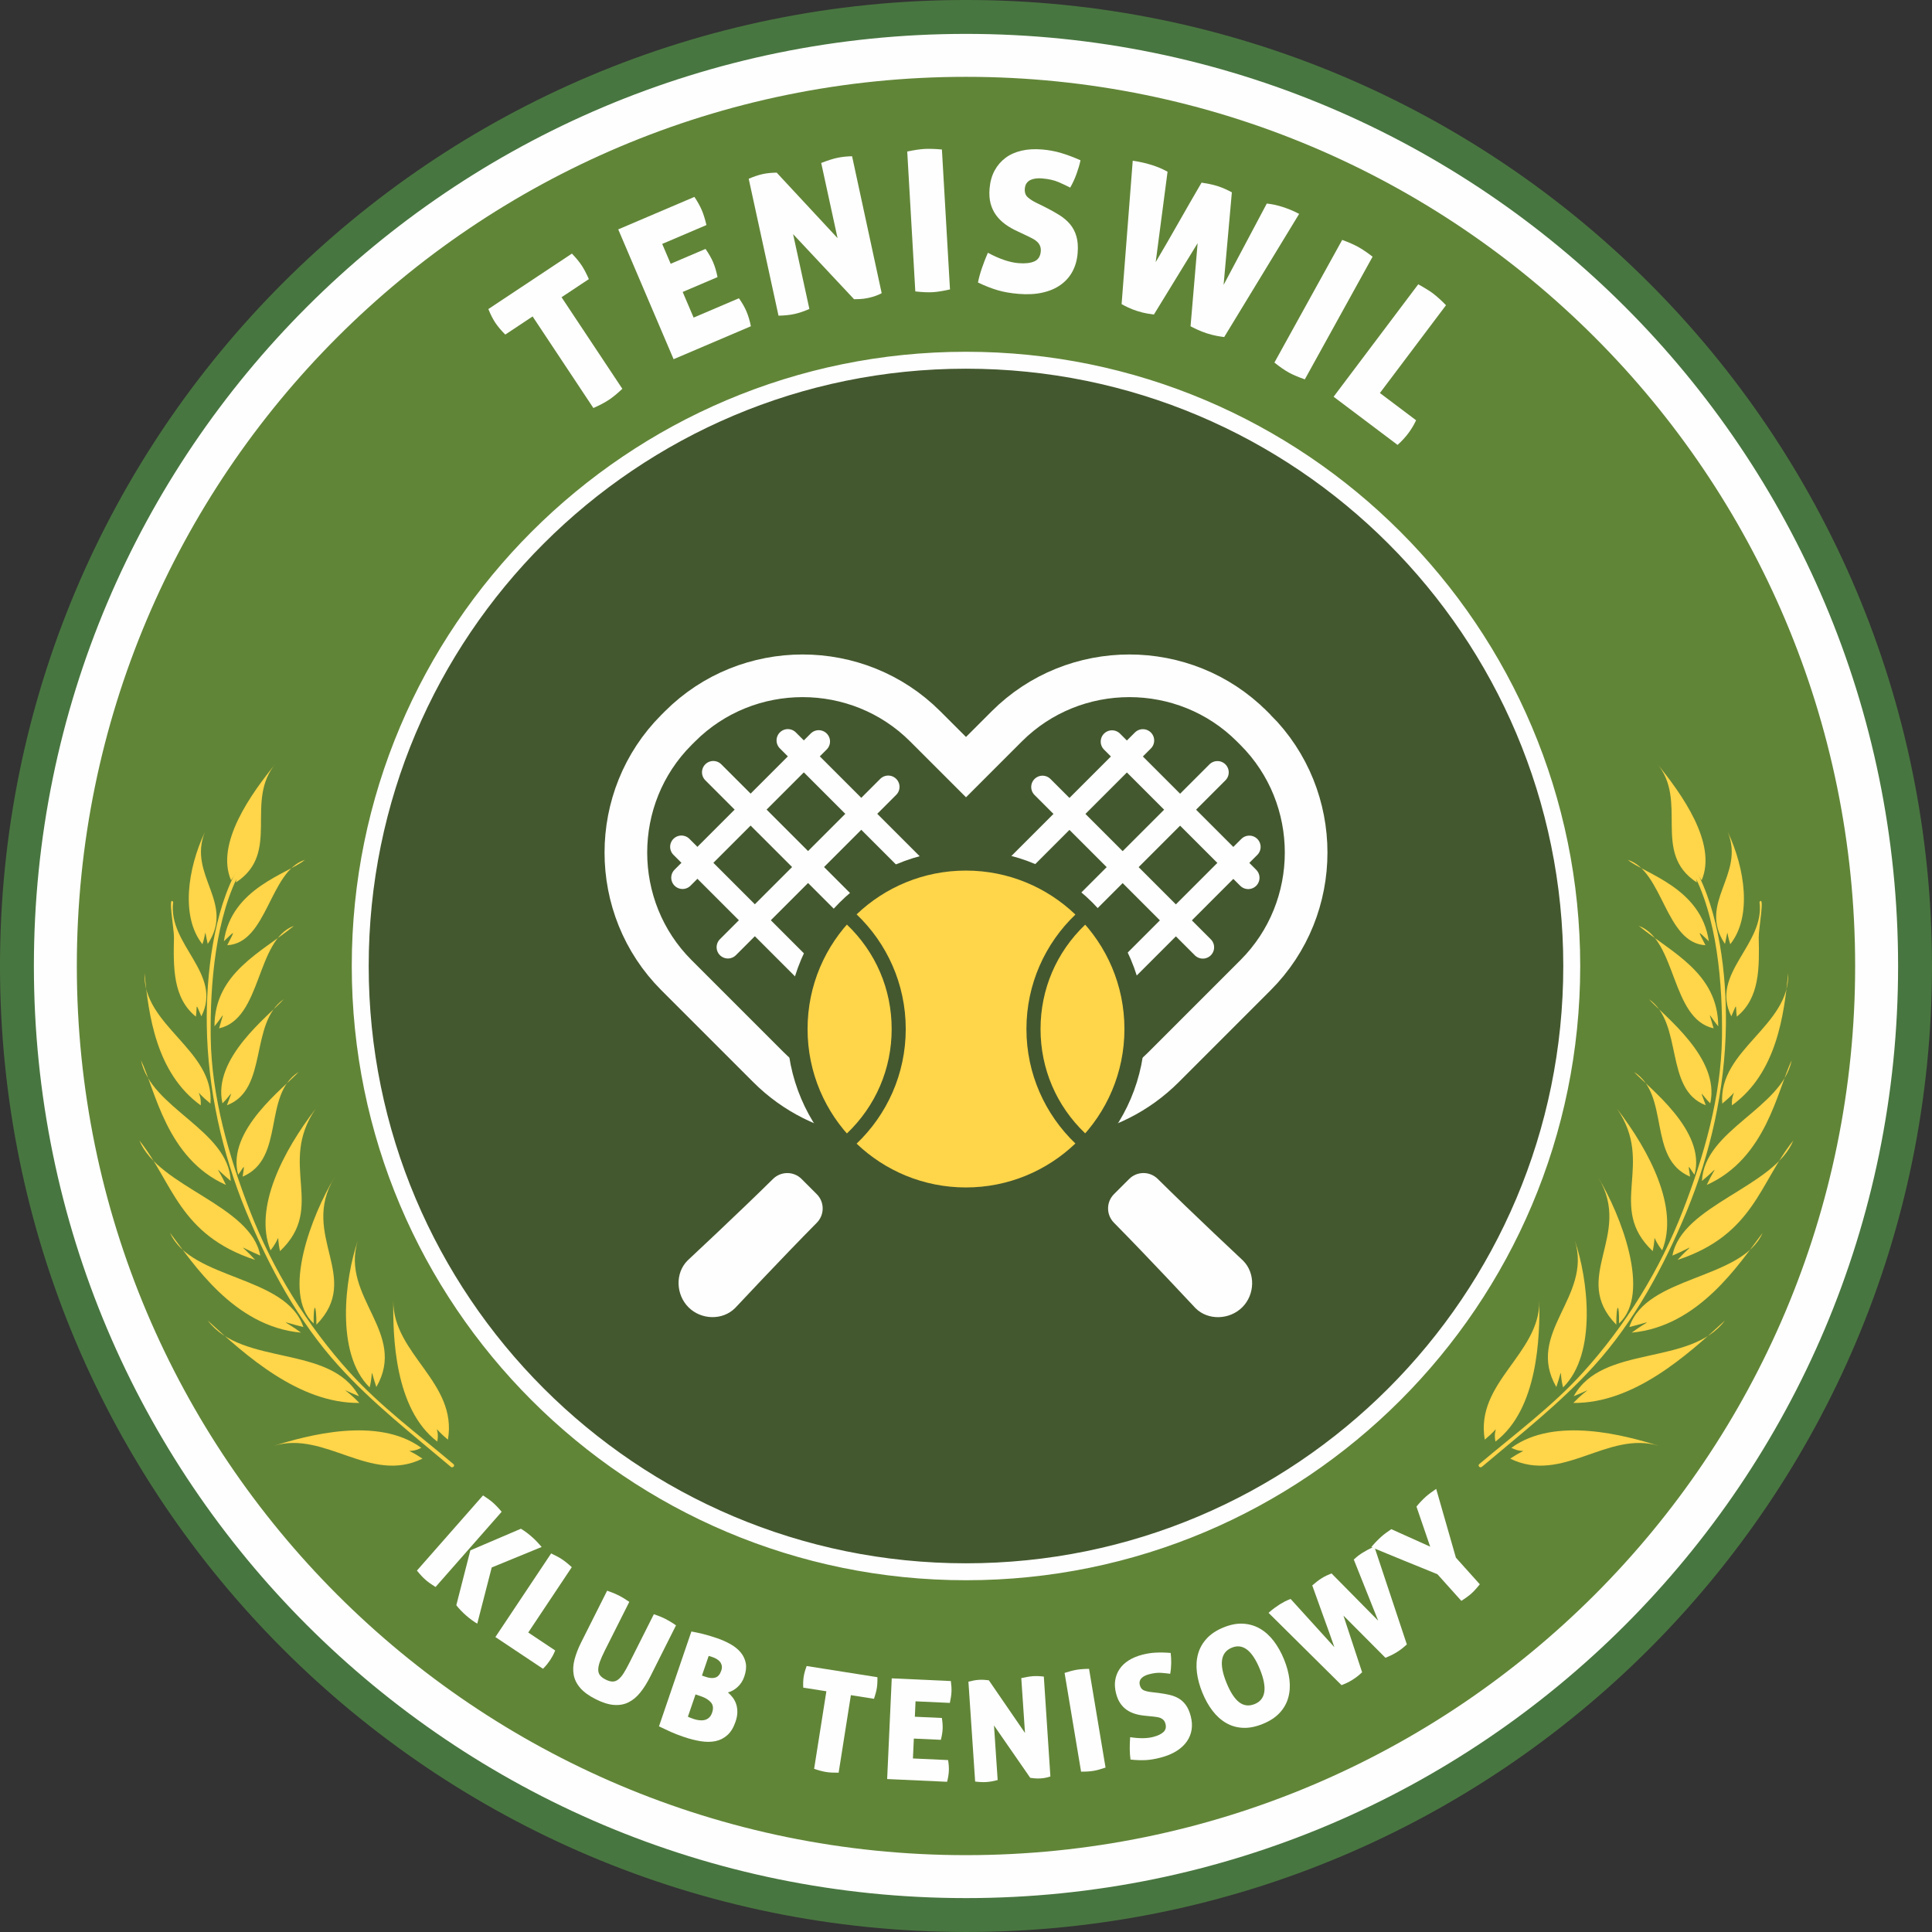
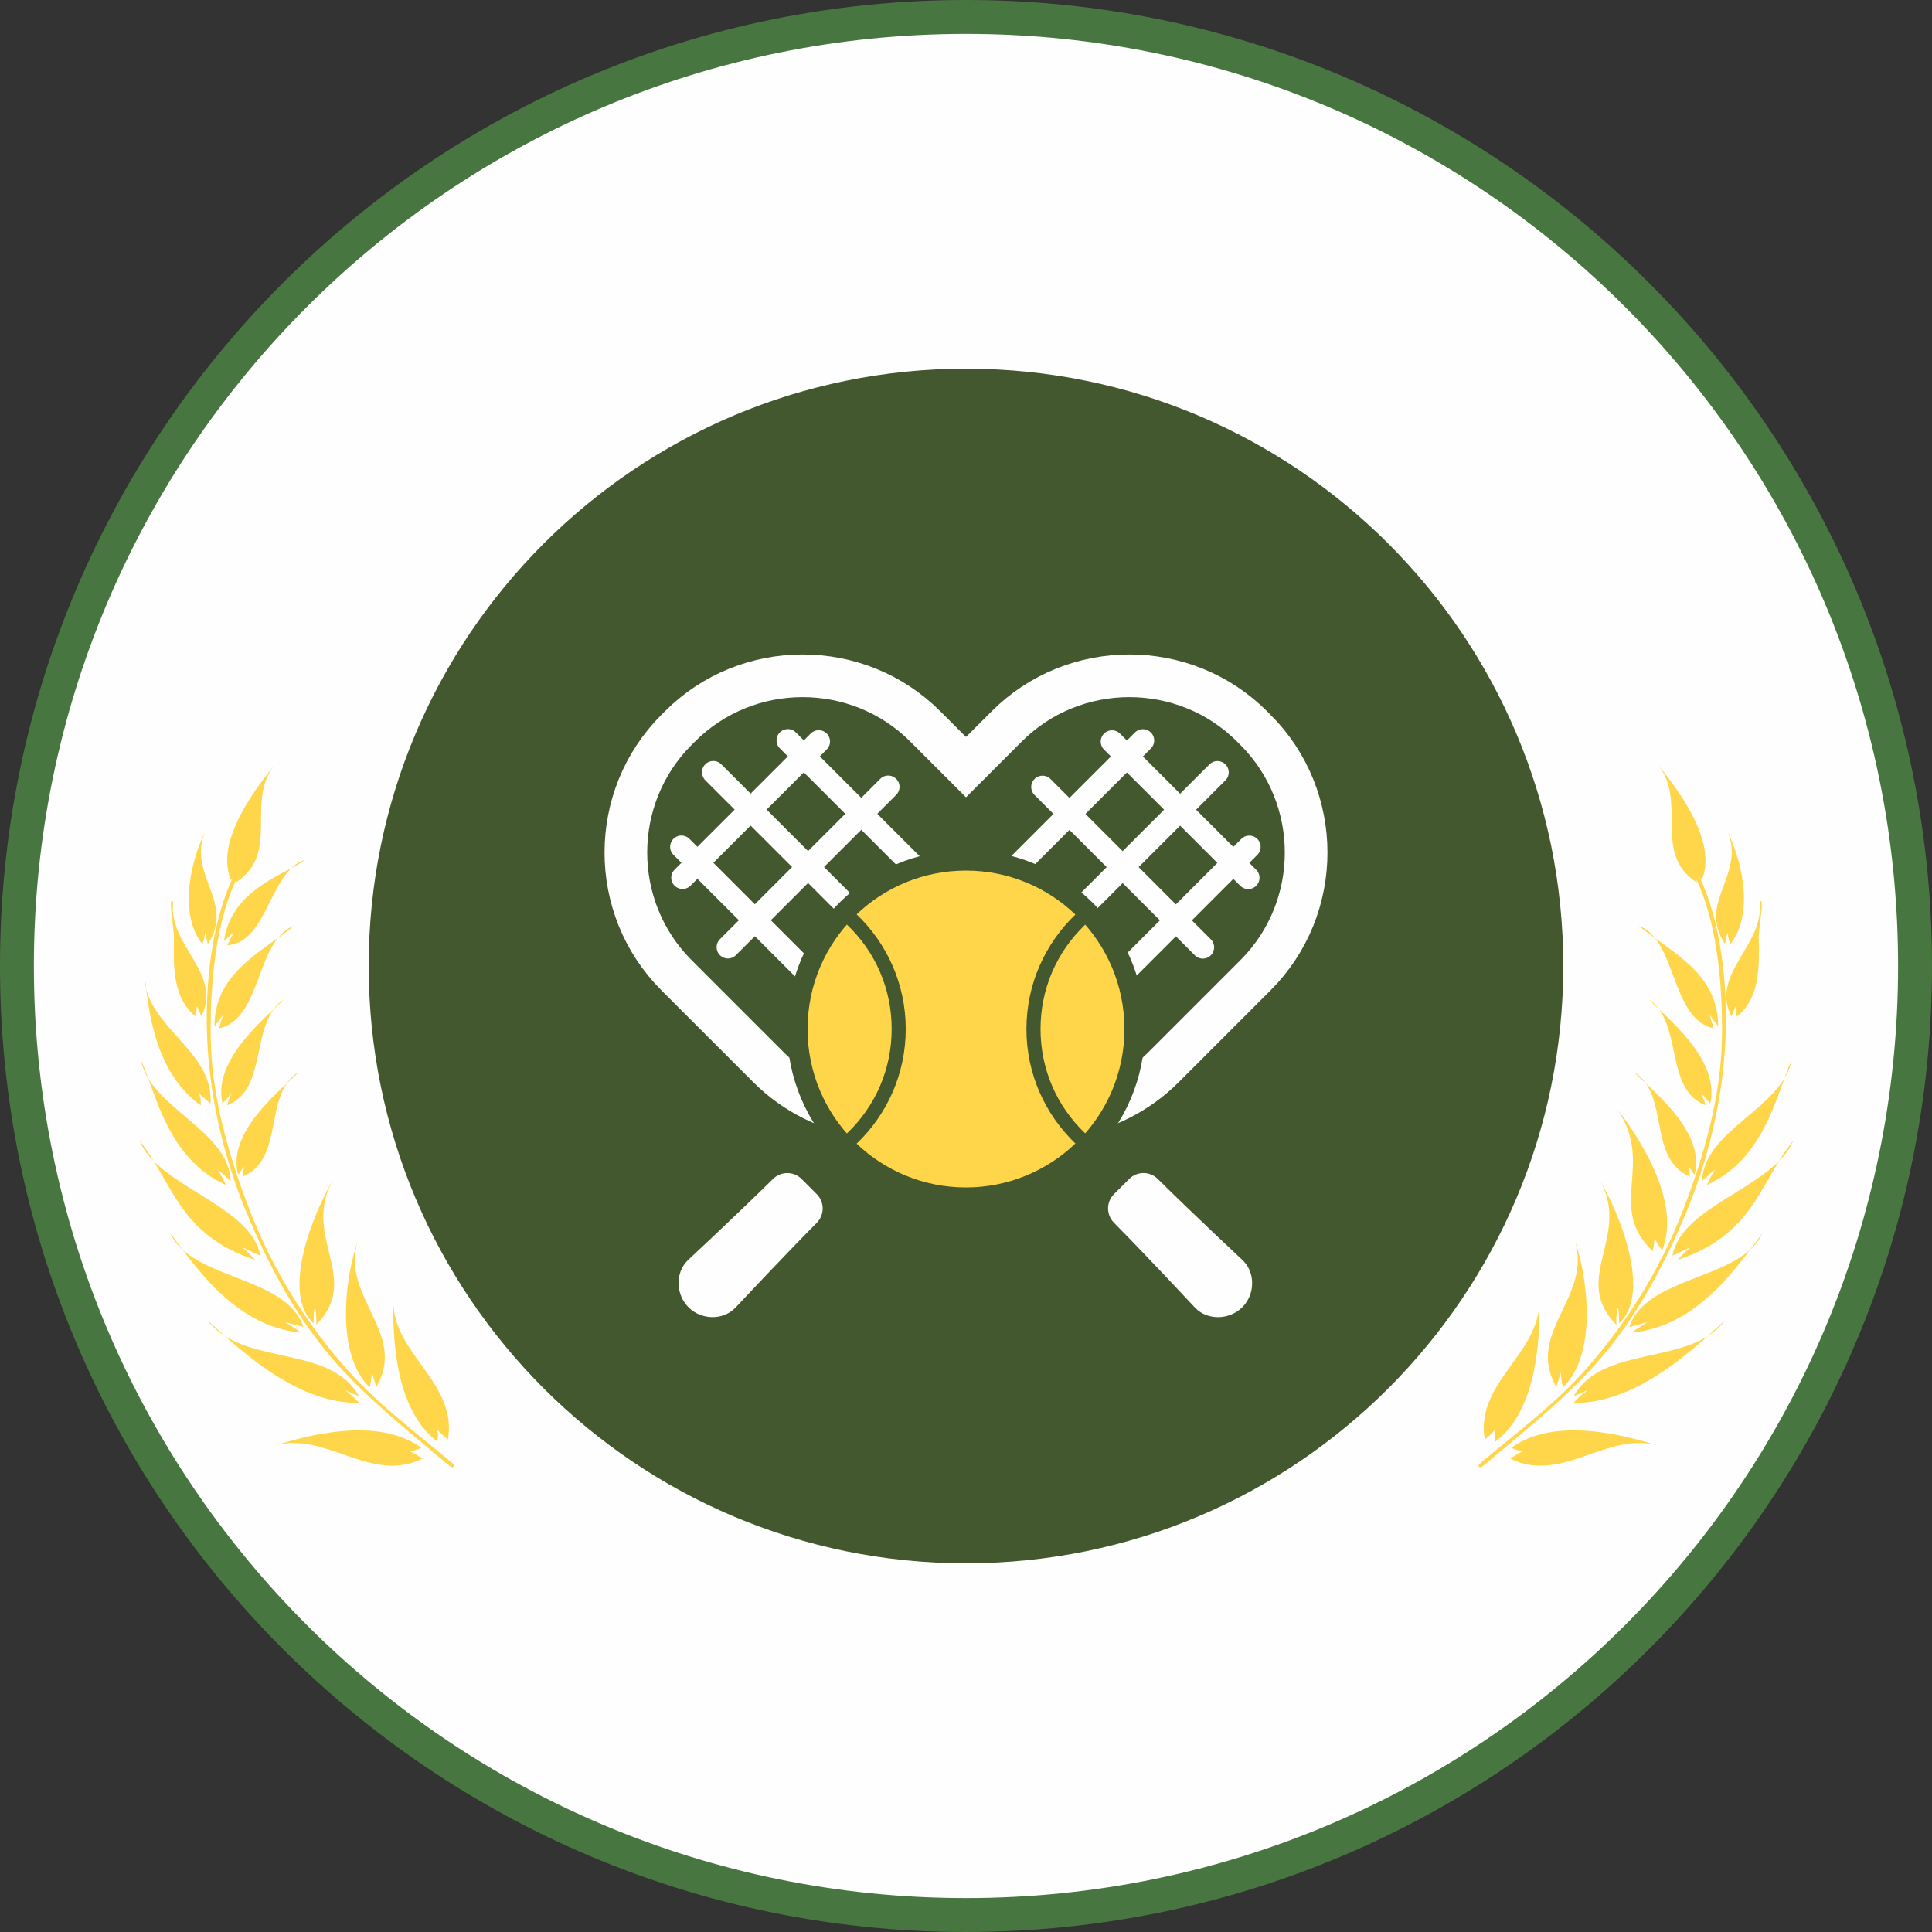
<svg xmlns="http://www.w3.org/2000/svg" xml:space="preserve" width="961px" height="961px" version="1.1" style="shape-rendering:geometricPrecision; text-rendering:geometricPrecision; image-rendering:optimizeQuality; fill-rule:evenodd; clip-rule:evenodd" viewBox="0 0 959.32 959.32">
  <rect x="0" y="0" width="959.32" height="959.32" fill="#333333" stroke="none" />
  <defs>
    <style type="text/css">
   
    .str2 {stroke:#FEFEFE;stroke-width:21.18;stroke-miterlimit:10}
    .str3 {stroke:#487640;stroke-width:16.83;stroke-miterlimit:10}
    .str0 {stroke:#FEFEFE;stroke-width:8.41;stroke-miterlimit:10}
    .str1 {stroke:#FEFEFE;stroke-width:11.22;stroke-linecap:round;stroke-linejoin:round;stroke-miterlimit:10}
    .fil3 {fill:none;fill-rule:nonzero}
    .fil0 {fill:#FEFEFE}
    .fil6 {fill:#FFD549}
    .fil4 {fill:#FEFEFE;fill-rule:nonzero}
    .fil5 {fill:#FFD549;fill-rule:nonzero}
    .fil1 {fill:#618537;fill-rule:nonzero}
    .fil2 {fill:#44582F;fill-rule:nonzero}
   
  </style>
  </defs>
  <g id="Warstwa_x0020_1">
    <g id="_2286549820080">
      <path class="fil0" d="M479.66 8.41c260.09,0 471.24,211.16 471.24,471.25 0,260.09 -211.15,471.24 -471.24,471.24 -260.09,0 -471.25,-211.15 -471.25,-471.24 0,-260.09 211.16,-471.25 471.25,-471.25z" />
-       <path class="fil1" d="M921.16 479.66c0,243.83 -197.67,441.5 -441.5,441.5 -243.84,0 -441.51,-197.67 -441.51,-441.5 0,-243.84 197.67,-441.51 441.51,-441.51 243.83,0 441.5,197.67 441.5,441.51z" />
+       <path class="fil1" d="M921.16 479.66z" />
      <path class="fil2" d="M780.44 479.66c0,166.12 -134.66,300.79 -300.78,300.79 -166.12,0 -300.79,-134.67 -300.79,-300.79 0,-166.12 134.67,-300.79 300.79,-300.79 166.12,0 300.78,134.67 300.78,300.79z" />
      <path class="fil3 str0" d="M780.44 479.66c0,166.12 -134.66,300.79 -300.78,300.79 -166.12,0 -300.79,-134.67 -300.79,-300.79 0,-166.12 134.67,-300.79 300.79,-300.79 166.12,0 300.78,134.67 300.78,300.79z" />
      <path class="fil4" d="M264.46 157.13l-13.56 9c-2.03,-2.01 -3.7,-3.98 -4.99,-5.93 -1.19,-1.79 -2.33,-4.03 -3.42,-6.74l41.49 -27.54c1.01,1.05 1.91,2.05 2.7,3.01 0.79,0.95 1.49,1.89 2.11,2.81 1.18,1.79 2.38,4.07 3.6,6.85l-13.56 9 30.19 45.47c-2.55,2.39 -4.77,4.22 -6.67,5.47 -2,1.33 -4.57,2.69 -7.71,4.07l-30.18 -45.47z" />
-       <path class="fil4" d="M354.11 130.25c0.89,2.09 1.62,4.54 2.17,7.34l-17.3 7.38 5.43 12.73 22.5 -9.6c1.61,2.28 2.85,4.44 3.71,6.47 0.95,2.21 1.68,4.69 2.22,7.43l-38.37 16.36 -27.49 -64.46 37.83 -16.13c0.8,1.21 1.5,2.36 2.11,3.44 0.6,1.09 1.12,2.14 1.55,3.15 0.85,1.97 1.61,4.44 2.31,7.39l-21.97 9.37 4.21 9.86 17.3 -7.38c1.66,2.4 2.92,4.62 3.79,6.65z" />
      <path class="fil4" d="M371.76 88.75c1.34,-0.56 2.57,-1.03 3.68,-1.4 1.12,-0.38 2.21,-0.68 3.29,-0.92 1.15,-0.25 2.35,-0.43 3.63,-0.54 1.27,-0.11 2.37,-0.17 3.3,-0.17l30.22 32.52 -8.12 -37.33c1.59,-0.61 3.04,-1.13 4.35,-1.55 1.3,-0.41 2.49,-0.74 3.57,-0.97 1.09,-0.24 2.24,-0.42 3.47,-0.56 1.24,-0.13 2.55,-0.22 3.94,-0.25l14.7 68.01c-0.59,0.33 -1.47,0.72 -2.64,1.18 -1.16,0.45 -2.44,0.83 -3.84,1.13 -1.59,0.35 -3.04,0.55 -4.36,0.6 -1.31,0.05 -2.27,0.08 -2.87,0.08l-30.28 -32.32 8.09 37.15c-2.67,1.18 -5.15,2.01 -7.43,2.51 -2.29,0.5 -4.92,0.77 -7.9,0.82l-14.8 -67.99z" />
      <path class="fil4" d="M463.2 145.08c-2.4,0.14 -5.3,0.01 -8.71,-0.38l-4.01 -69.47c1.74,-0.36 3.31,-0.64 4.73,-0.86 1.42,-0.21 2.68,-0.35 3.79,-0.41 1.16,-0.07 2.48,-0.08 3.95,-0.03 1.47,0.04 3.05,0.14 4.75,0.31l4.01 69.47c-3.4,0.78 -6.24,1.24 -8.51,1.37z" />
      <path class="fil4" d="M519.07 102.91c2.62,1.32 4.98,2.64 7.06,3.95 2.07,1.31 3.82,2.82 5.25,4.53 1.42,1.72 2.46,3.72 3.12,6.03 0.66,2.3 0.86,5.04 0.6,8.21 -0.27,3.43 -1.13,6.48 -2.55,9.13 -1.42,2.66 -3.38,4.88 -5.87,6.66 -2.49,1.79 -5.48,3.08 -8.97,3.86 -3.49,0.8 -7.43,1.01 -11.84,0.65 -4.01,-0.32 -7.53,-0.94 -10.55,-1.84 -3.03,-0.89 -6.27,-2.17 -9.72,-3.82 0.45,-2.24 1.1,-4.62 1.96,-7.13 0.85,-2.5 1.84,-5.04 2.96,-7.63 5.75,3.08 10.83,4.8 15.23,5.16 3.3,0.27 5.92,-0.02 7.84,-0.88 1.93,-0.85 3,-2.51 3.2,-4.97 0.08,-1.03 -0.04,-1.94 -0.37,-2.72 -0.32,-0.77 -0.79,-1.45 -1.4,-2.02 -0.6,-0.57 -1.29,-1.07 -2.08,-1.49 -0.77,-0.42 -1.57,-0.83 -2.39,-1.22l-5.27 -2.49c-2.27,-1.03 -4.3,-2.2 -6.12,-3.52 -1.82,-1.33 -3.34,-2.83 -4.57,-4.53 -1.23,-1.7 -2.13,-3.61 -2.71,-5.75 -0.57,-2.13 -0.75,-4.59 -0.52,-7.38 0.28,-3.43 1.11,-6.42 2.49,-8.99 1.39,-2.55 3.21,-4.67 5.46,-6.35 2.26,-1.67 4.91,-2.85 7.97,-3.55 3.05,-0.7 6.43,-0.89 10.12,-0.59 3.3,0.27 6.46,0.85 9.48,1.75 3.03,0.9 6.24,2.11 9.64,3.62 -0.43,2.05 -1.09,4.3 -1.97,6.74 -0.88,2.43 -1.93,4.71 -3.15,6.83 -1.63,-0.85 -3.54,-1.76 -5.75,-2.72 -2.2,-0.96 -4.98,-1.58 -8.35,-1.86 -1.04,-0.08 -2.03,-0.06 -2.99,0.06 -0.95,0.11 -1.82,0.35 -2.6,0.71 -0.78,0.36 -1.42,0.9 -1.94,1.6 -0.51,0.71 -0.81,1.62 -0.9,2.72 -0.16,1.87 0.34,3.32 1.5,4.32 1.16,1.01 2.55,1.91 4.18,2.69l4.52 2.23z" />
      <path class="fil4" d="M629.02 101.06c1.71,0.21 3.14,0.44 4.28,0.71 1.14,0.27 2.3,0.58 3.48,0.96 1.24,0.4 2.52,0.86 3.85,1.39 1.33,0.53 2.81,1.23 4.45,2.09l-37.21 61.15c-0.99,-0.11 -2.24,-0.31 -3.75,-0.59 -1.51,-0.28 -3.14,-0.7 -4.87,-1.25 -1.73,-0.56 -3.38,-1.21 -4.95,-1.95 -1.58,-0.74 -2.62,-1.26 -3.14,-1.56l3.51 -41.26 -21.7 35.42c-0.59,-0.05 -1.68,-0.21 -3.27,-0.48 -1.58,-0.27 -3.24,-0.68 -4.98,-1.24 -1.73,-0.56 -3.25,-1.14 -4.55,-1.77 -1.3,-0.62 -2.39,-1.17 -3.25,-1.66l5.53 -71.2c1.83,0.25 3.57,0.57 5.22,0.96 1.64,0.39 3.09,0.79 4.33,1.18 1.17,0.38 2.38,0.82 3.62,1.32 1.24,0.5 2.61,1.16 4.12,1.98l-5.89 44.89c3.73,-6.31 7.55,-12.91 11.46,-19.81 3.92,-6.9 7.69,-13.45 11.32,-19.66 1.18,0.17 2.47,0.4 3.88,0.68 1.41,0.28 2.83,0.65 4.25,1.11 1.24,0.39 2.48,0.88 3.73,1.45 1.25,0.57 2.31,1.1 3.18,1.58l-4.1 45.97 21.45 -40.41z" />
      <path class="fil4" d="M639.97 184.99c-2.11,-1.17 -4.49,-2.82 -7.17,-4.96l33.66 -60.91c1.66,0.62 3.15,1.21 4.46,1.79 1.31,0.58 2.45,1.14 3.42,1.67 1.02,0.57 2.14,1.26 3.36,2.08 1.22,0.82 2.5,1.75 3.85,2.8l-33.65 60.91c-3.3,-1.16 -5.94,-2.28 -7.93,-3.38z" />
      <path class="fil4" d="M704.22 141.17c1.55,0.85 2.94,1.65 4.16,2.41 1.22,0.75 2.28,1.46 3.16,2.12 0.93,0.71 1.94,1.55 3.04,2.54 1.09,0.98 2.23,2.08 3.42,3.31l-32.82 43.6 17.98 13.54c-0.72,1.5 -1.4,2.75 -2.04,3.77 -0.65,1.02 -1.26,1.92 -1.85,2.7 -0.66,0.88 -1.4,1.77 -2.2,2.67 -0.8,0.91 -1.83,1.93 -3.11,3.09l-31.77 -23.92 42.03 -55.83z" />
      <path class="fil5" d="M119.93 431.62c-13.03,23.03 -15.67,57.68 -15.3,83.64 0.43,29.2 8.94,58.85 19.42,85.87 11.37,29.35 28.5,57.06 49.63,80.38 15.33,16.93 34.09,30.76 51.48,45.48 0.93,0.79 -0.36,2.14 -1.29,1.37 -19.1,-16.16 -38.89,-31.57 -55.75,-50.2 -19.97,-22.04 -34.57,-49.21 -45.89,-76.52 -11.99,-29.01 -19.1,-61.07 -19.55,-92.48 -0.38,-24.84 3.28,-56.68 15.61,-78.43 0.58,-1.04 2.25,-0.17 1.64,0.89z" />
      <path class="fil6" d="M137.2 378.75c-12.53,15.33 -30.3,40.04 -22.48,58.34 3.99,-5.3 3.03,-7.59 2.43,1.08 22.75,-14.91 3.71,-40.46 20.05,-59.42z" />
-       <path class="fil6" d="M156.72 550.58c-16.17,21.03 -30.88,49.24 -22.39,70.26 5.76,-7.24 2.64,-9.03 4.71,0.39 23.14,-21.88 -1.3,-42.99 17.68,-70.65z" />
      <path class="fil6" d="M165.95 584.88c-10.88,17.99 -26.45,57.4 -10.21,72.28 -0.16,-10.55 1.37,-10.39 1.38,0.59 23.02,-23.48 -8.37,-44.21 8.83,-72.87z" />
      <path class="fil6" d="M151.39 426.97c-8.53,6.95 -36.45,13.88 -40.22,40.4 5.75,-5.43 5.61,-5.82 1.66,1.97 19.94,-1.02 21.03,-36.87 38.56,-42.37z" />
      <path class="fil6" d="M103.15 468.71c13.77,-20.57 -10.09,-34.05 -1.41,-55.58 -8.62,18.26 -12.04,42.15 -1.23,55.71 2.14,-6.21 0.72,-8.6 2.64,-0.13z" />
      <path class="fil6" d="M106.49 509.62c5.16,-6.29 4.93,-8.54 2.29,0.99 21.35,-4.71 18.21,-43.91 37.17,-50.89 -15.97,13.1 -39.41,23.27 -39.46,49.9z" />
      <path class="fil6" d="M86 447.87c-2.75,-3.71 0.45,13.44 0.38,17.51 -0.3,14.9 -0.63,30.13 10.89,39.42 0.77,-5.6 -0.47,-7.58 2.71,-0.15 10.75,-21.28 -16.8,-35.53 -13.98,-56.78z" />
      <path class="fil6" d="M140.84 496.2c-7.48,8.32 -35.49,29.21 -30.38,51.65 4.54,-4.41 5.7,-8.4 2.21,0.95 20.74,-7.74 11.03,-40.66 28.17,-52.6z" />
      <path class="fil6" d="M71.75 483.22c2.07,20.58 5.65,49.55 27.92,65.63 0.57,-7.5 -4.79,-8.81 4.83,-0.86 2.08,-26.7 -33.65,-38.5 -32.75,-64.77z" />
      <path class="fil6" d="M148.29 532.28c-6.95,7.6 -36.11,29.18 -30.02,51.02 3.06,-3.96 3.35,-6.49 2.21,0.95 21.37,-9.09 9.75,-40.49 27.81,-51.97z" />
      <path class="fil6" d="M70.02 526.46c7.12,15.01 12.7,48.74 42.17,61.91 -4.5,-9.74 -6.67,-9.57 2.37,-1.97 -1.11,-25.38 -39.74,-36.03 -44.54,-59.94z" />
      <path class="fil6" d="M177.63 616.16c-6.33,18.45 -11.22,55.93 5.9,72.74 2.09,-8.04 -0.2,-10.92 3.34,-0.18 15.58,-26.98 -17.82,-44.53 -9.24,-72.56z" />
      <path class="fil6" d="M126.67 625.59c-7.31,-8.14 -9.43,-7.31 2.56,-2.14 -4.59,-25.13 -50.54,-33.96 -60.01,-57.13 16.65,20.75 19.61,46.87 57.45,59.27z" />
      <path class="fil6" d="M217.12 715.8c1.48,-7.41 -3.7,-8.41 5.3,-0.96 4.85,-28.45 -27.27,-42.34 -27.14,-68.92 -0.19,17.17 0.47,53.63 21.84,69.88z" />
      <path class="fil6" d="M209.19 718.9c-6.71,3.53 -9.11,-1.14 0.59,5.37 -25.88,12.75 -48.34,-14.08 -73.79,-6.36 16.41,-5.1 51.52,-14.85 73.2,0.99z" />
      <path class="fil6" d="M84.47 612.22c11.54,15.15 31.55,46.43 64.99,49.49 -8.68,-6.46 -11.76,-6.02 1.18,-2.78 -8.5,-25.68 -55.73,-23.28 -66.17,-46.71z" />
      <path class="fil6" d="M103.18 655.72c18.8,17.28 45.27,41.19 75.26,40.9 -7.17,-7.53 -11.02,-7.75 -0.19,-3.34 -14.28,-25.9 -57.77,-14.68 -75.07,-37.56z" />
      <path class="fil5" d="M839.73 431.62c13.03,23.03 15.68,57.68 15.3,83.64 -0.43,29.2 -8.94,58.85 -19.41,85.87 -11.37,29.35 -28.5,57.06 -49.63,80.38 -15.33,16.93 -34.09,30.76 -51.48,45.48 -0.94,0.79 0.36,2.14 1.29,1.37 19.1,-16.16 38.89,-31.57 55.75,-50.2 19.97,-22.04 34.57,-49.21 45.89,-76.52 11.98,-29.01 19.1,-61.07 19.54,-92.48 0.38,-24.84 -3.28,-56.68 -15.6,-78.43 -0.59,-1.04 -2.25,-0.17 -1.65,0.89z" />
      <path class="fil6" d="M822.46 378.75c12.53,15.33 30.31,40.04 22.48,58.34 -3.99,-5.3 -3.03,-7.59 -2.42,1.08 -22.75,-14.91 -3.72,-40.46 -20.06,-59.42z" />
      <path class="fil6" d="M802.95 550.58c16.16,21.03 30.87,49.24 22.39,70.26 -5.77,-7.24 -2.65,-9.03 -4.71,0.39 -23.14,-21.88 1.29,-42.99 -17.68,-70.65z" />
      <path class="fil6" d="M793.71 584.88c10.89,17.99 26.46,57.4 10.21,72.28 0.17,-10.55 -1.36,-10.39 -1.37,0.59 -23.02,-23.48 8.37,-44.21 -8.84,-72.87z" />
-       <path class="fil6" d="M808.28 426.97c8.53,6.95 36.44,13.88 40.22,40.4 -5.75,-5.43 -5.61,-5.82 -1.67,1.97 -19.94,-1.02 -21.02,-36.87 -38.55,-42.37z" />
      <path class="fil6" d="M856.52 468.71c-13.77,-20.57 10.08,-34.05 1.41,-55.58 8.62,18.26 12.04,42.15 1.22,55.71 -2.14,-6.21 -0.72,-8.6 -2.63,-0.13z" />
      <path class="fil6" d="M853.18 509.62c-5.16,-6.29 -4.93,-8.54 -2.3,0.99 -21.34,-4.71 -18.2,-43.91 -37.17,-50.89 15.98,13.1 39.41,23.27 39.47,49.9z" />
      <path class="fil6" d="M873.67 447.87c2.75,-3.71 -0.46,13.44 -0.39,17.51 0.31,14.9 0.63,30.13 -10.88,39.42 -0.78,-5.6 0.46,-7.58 -2.72,-0.15 -10.74,-21.28 16.81,-35.53 13.99,-56.78z" />
      <path class="fil6" d="M818.82 496.2c7.48,8.32 35.5,29.21 30.39,51.65 -4.54,-4.41 -5.7,-8.4 -2.22,0.95 -20.74,-7.74 -11.02,-40.66 -28.17,-52.6z" />
-       <path class="fil6" d="M887.92 483.22c-2.07,20.58 -5.66,49.55 -27.92,65.63 -0.58,-7.5 4.79,-8.81 -4.83,-0.86 -2.08,-26.7 33.65,-38.5 32.75,-64.77z" />
      <path class="fil6" d="M811.38 532.28c6.95,7.6 36.1,29.18 30.01,51.02 -3.05,-3.96 -3.35,-6.49 -2.21,0.95 -21.37,-9.09 -9.74,-40.49 -27.8,-51.97z" />
      <path class="fil6" d="M889.64 526.46c-7.11,15.01 -12.69,48.74 -42.16,61.91 4.5,-9.74 6.67,-9.57 -2.38,-1.97 1.12,-25.38 39.75,-36.03 44.54,-59.94z" />
      <path class="fil6" d="M782.03 616.16c6.34,18.45 11.23,55.93 -5.9,72.74 -2.09,-8.04 0.21,-10.92 -3.34,-0.18 -15.58,-26.98 17.82,-44.53 9.24,-72.56z" />
      <path class="fil6" d="M833 625.59c7.31,-8.14 9.43,-7.31 -2.56,-2.14 4.59,-25.13 50.54,-33.96 60.01,-57.13 -16.65,20.75 -19.62,46.87 -57.45,59.27z" />
      <path class="fil6" d="M742.55 715.8c-1.49,-7.41 3.69,-8.41 -5.3,-0.96 -4.85,-28.45 27.27,-42.34 27.13,-68.92 0.2,17.17 -0.46,53.63 -21.83,69.88z" />
      <path class="fil6" d="M750.47 718.9c6.71,3.53 9.11,-1.14 -0.58,5.37 25.88,12.75 48.33,-14.08 73.79,-6.36 -16.42,-5.1 -51.53,-14.85 -73.21,0.99z" />
      <path class="fil6" d="M875.19 612.22c-11.53,15.15 -31.55,46.43 -64.98,49.49 8.67,-6.46 11.76,-6.02 -1.18,-2.78 8.5,-25.68 55.72,-23.28 66.16,-46.71z" />
      <path class="fil6" d="M856.48 655.72c-18.79,17.28 -45.26,41.19 -75.25,40.9 7.16,-7.53 11.02,-7.75 0.19,-3.34 14.27,-25.9 57.77,-14.68 75.06,-37.56z" />
      <path class="fil4" d="M617.22 625.94c0,0 -25.13,-23.49 -42.34,-40.54 -3.93,-3.91 -10.28,-3.91 -14.2,0.01l-7.54 7.53c-3.91,3.92 -3.91,10.24 -0.02,14.19 17.04,17.25 40.49,42.42 40.49,42.42 6.27,6.27 16.98,5.81 23.25,-0.46 6.26,-6.26 6.63,-16.88 0.36,-23.15z" />
      <path class="fil4" d="M365.02 649.49c0,0 23.49,-25.11 40.55,-42.33 3.9,-3.94 3.91,-10.29 -0.02,-14.21l-7.52 -7.53c-3.92,-3.92 -10.26,-3.91 -14.2,-0.02 -17.24,17.03 -42.41,40.48 -42.41,40.48 -6.28,6.27 -5.82,16.98 0.45,23.25 6.26,6.26 16.89,6.63 23.15,0.36z" />
      <line class="fil3 str1" x1="552.16" y1="368.24" x2="619.79" y2="435.86" />
      <line class="fil3 str1" x1="465.18" y1="469.99" x2="567.49" y2="367.68" />
      <line class="fil3 str1" x1="481.25" y1="506.77" x2="604.51" y2="383.51" />
      <line class="fil3 str1" x1="516.35" y1="524.53" x2="620.34" y2="420.53" />
      <line class="fil3 str1" x1="517.65" y1="390.77" x2="597.25" y2="470.38" />
      <line class="fil3 str1" x1="466.6" y1="453.8" x2="534.22" y2="521.42" />
      <line class="fil3 str1" x1="338.91" y1="435.81" x2="406.53" y2="368.18" />
      <line class="fil3 str1" x1="440.66" y1="522.8" x2="338.36" y2="420.49" />
      <line class="fil3 str1" x1="477.44" y1="506.72" x2="354.18" y2="383.47" />
      <line class="fil3 str1" x1="495.2" y1="471.63" x2="391.2" y2="367.64" />
      <line class="fil3 str1" x1="361.44" y1="470.32" x2="441.04" y2="390.71" />
      <line class="fil3 str1" x1="424.47" y1="521.37" x2="492.09" y2="453.75" />
      <path class="fil3 str2" d="M623.43 362.44l-1.76 -1.76c-33.48,-33.49 -88.29,-33.49 -121.78,0l-20.23 20.23 -20.24 -20.23c-33.49,-33.49 -88.28,-33.49 -121.78,0l-1.76 1.76c-33.48,33.49 -33.48,88.29 0,121.77l45.6 45.6c26.45,26.45 66.15,31.91 98.18,16.6 32.03,15.31 71.73,9.85 98.18,-16.6l45.59 -45.6c33.49,-33.48 33.49,-88.28 0,-121.77z" />
      <path class="fil5" d="M479.66 594.7c-46.18,0 -83.76,-37.56 -83.76,-83.75 0,-46.18 37.58,-83.76 83.76,-83.76 46.18,0 83.76,37.58 83.76,83.76 0,46.19 -37.58,83.75 -83.76,83.75z" />
      <path class="fil2" d="M479.66 422.12c-48.98,0 -88.84,39.85 -88.84,88.83 0,48.99 39.86,88.84 88.84,88.84 48.98,0 88.84,-39.85 88.84,-88.84 0,-48.98 -39.86,-88.83 -88.84,-88.83zm0 10.16c43.45,0 78.67,35.22 78.67,78.67 0,43.45 -35.22,78.68 -78.67,78.68 -43.45,0 -78.67,-35.23 -78.67,-78.68 0,-43.45 35.22,-78.67 78.67,-78.67z" />
      <path class="fil5" d="M479.61 593.12c-21.2,0 -41.33,-8.06 -56.69,-22.71l-2.64 -2.53 2.64 -2.53c15.05,-14.34 23.33,-33.65 23.33,-54.4 0,-20.73 -8.28,-40.06 -23.33,-54.4l-2.64 -2.53 2.64 -2.53c15.37,-14.65 35.5,-22.71 56.69,-22.71 21.25,0 41.42,8.1 56.79,22.81l2.64 2.53 -2.64 2.52c-14.98,14.34 -23.23,33.63 -23.23,54.31 0,20.69 8.25,39.98 23.23,54.31l2.64 2.53 -2.64 2.53c-15.37,14.7 -35.54,22.8 -56.79,22.8z" />
      <path class="fil2" d="M479.61 425.28c-22.1,0 -43.08,8.41 -59.1,23.68l-5.3 5.06 5.3 5.06c14.34,13.68 22.24,32.1 22.24,51.87 0,19.78 -7.9,38.2 -22.24,51.87l-5.3 5.05 5.3 5.07c16.02,15.27 37,23.68 59.1,23.68 22.15,0 43.18,-8.45 59.2,-23.78l5.29 -5.05 -5.29 -5.06c-14.28,-13.67 -22.14,-32.05 -22.14,-51.78 0,-19.73 7.86,-38.12 22.14,-51.78l5.29 -5.05 -5.29 -5.05c-16.02,-15.34 -37.05,-23.79 -59.2,-23.79zm0 7c21.09,0 40.24,8.32 54.37,21.84 -14.96,14.32 -24.31,34.48 -24.31,56.83 0,22.36 9.35,42.51 24.31,56.84 -14.13,13.51 -33.28,21.83 -54.37,21.83 -21.05,0 -40.15,-8.28 -54.27,-21.75 15.02,-14.32 24.4,-34.52 24.4,-56.92 0,-22.4 -9.38,-42.59 -24.4,-56.93 14.12,-13.46 33.22,-21.74 54.27,-21.74z" />
      <path class="fil4" d="M244.16 778.31l-7.18 27.89c-0.71,-0.38 -1.61,-0.97 -2.68,-1.75 -1.07,-0.79 -2,-1.53 -2.8,-2.24 -1.01,-0.89 -1.95,-1.79 -2.82,-2.7 -0.86,-0.92 -1.57,-1.73 -2.1,-2.46l6.97 -27.23 25.11 -10.74c1.2,0.74 2.21,1.42 3.02,2.05 0.81,0.62 1.62,1.28 2.42,1.99 0.38,0.33 0.81,0.72 1.29,1.17 0.47,0.45 0.92,0.9 1.34,1.37 0.43,0.47 0.83,0.92 1.23,1.35 0.38,0.44 0.72,0.81 1,1.12l-24.8 10.18zm-4.32 -35.78c1.06,0.69 2.01,1.33 2.84,1.94 0.83,0.6 1.54,1.17 2.13,1.69 0.63,0.55 1.3,1.2 2.02,1.96 0.73,0.76 1.48,1.61 2.26,2.54l-32.81 37.34c-2.13,-1.31 -3.8,-2.51 -5.02,-3.58 -1.29,-1.13 -2.7,-2.65 -4.24,-4.56l32.82 -37.33z" />
      <path class="fil4" d="M273.67 771.34c1.14,0.54 2.16,1.05 3.06,1.54 0.91,0.49 1.68,0.95 2.34,1.39 0.7,0.46 1.45,1.02 2.27,1.68 0.82,0.66 1.68,1.39 2.58,2.22l-21.62 32.44 13.38 8.92c-0.45,1.09 -0.88,2.01 -1.3,2.77 -0.42,0.75 -0.82,1.42 -1.21,2 -0.44,0.66 -0.92,1.32 -1.46,2 -0.53,0.67 -1.23,1.45 -2.09,2.32l-23.64 -15.75 27.69 -41.53z" />
      <path class="fil4" d="M295.81 843.73c-3.36,-1.68 -5.92,-3.54 -7.68,-5.57 -1.76,-2.03 -2.85,-4.23 -3.27,-6.59 -0.42,-2.37 -0.28,-4.91 0.44,-7.61 0.71,-2.71 1.83,-5.6 3.38,-8.67l12.79 -25.44c1.28,0.44 2.38,0.85 3.28,1.22 0.9,0.38 1.75,0.76 2.53,1.16 0.71,0.36 1.47,0.78 2.29,1.27 0.82,0.49 1.79,1.12 2.91,1.89l-12.14 24.13c-1.04,2.08 -1.84,3.88 -2.41,5.41 -0.56,1.54 -0.85,2.87 -0.88,4 -0.02,1.13 0.26,2.1 0.85,2.88 0.59,0.79 1.53,1.51 2.82,2.16 1.28,0.64 2.43,0.97 3.44,0.99 1,0.01 1.95,-0.33 2.84,-1.03 0.9,-0.69 1.78,-1.72 2.66,-3.1 0.87,-1.38 1.83,-3.11 2.87,-5.18l12.14 -24.13c1.32,0.46 2.43,0.87 3.31,1.23 0.88,0.37 1.67,0.73 2.38,1.08 0.74,0.38 1.54,0.82 2.38,1.32 0.84,0.5 1.82,1.13 2.93,1.9l-12.78 25.44c-1.55,3.07 -3.19,5.7 -4.94,7.88 -1.75,2.19 -3.7,3.82 -5.85,4.89 -2.15,1.08 -4.56,1.51 -7.24,1.31 -2.68,-0.2 -5.69,-1.15 -9.05,-2.84z" />
      <path class="fil4" d="M365.22 854.91c-0.99,2.89 -2.33,5.11 -4.03,6.63 -1.7,1.53 -3.66,2.53 -5.88,3 -2.22,0.47 -4.68,0.48 -7.38,0.05 -2.69,-0.43 -5.54,-1.15 -8.52,-2.18 -2.37,-0.81 -4.47,-1.62 -6.3,-2.44 -1.83,-0.82 -3.8,-1.74 -5.9,-2.75l16.09 -47.11c1.76,0.31 3.66,0.71 5.7,1.21 2.03,0.5 4.37,1.2 7.01,2.1 2.5,0.86 4.76,1.87 6.8,3.03 2.03,1.16 3.69,2.51 4.97,4.05 1.29,1.55 2.12,3.3 2.51,5.27 0.38,1.97 0.14,4.21 -0.72,6.71 -0.7,2.07 -1.8,3.78 -3.3,5.16 -1.5,1.38 -3.11,2.29 -4.83,2.73 0.87,0.74 1.67,1.59 2.4,2.55 0.73,0.96 1.29,2.03 1.69,3.22 0.4,1.2 0.6,2.53 0.59,3.99 -0.01,1.47 -0.31,3.06 -0.9,4.78zm-19.86 -13.56l-3.79 11.06c0.3,0.15 0.67,0.32 1.12,0.5 0.46,0.18 1.06,0.39 1.8,0.65 0.84,0.28 1.71,0.49 2.63,0.6 0.92,0.12 1.8,0.09 2.64,-0.09 0.85,-0.18 1.6,-0.55 2.27,-1.14 0.66,-0.58 1.18,-1.42 1.56,-2.52 0.72,-2.1 0.53,-3.8 -0.58,-5.09 -1.11,-1.28 -2.76,-2.3 -4.95,-3.05l-2.7 -0.92zm3.19 -9.36l1.85 0.63c1.89,0.65 3.49,0.77 4.81,0.36 1.31,-0.41 2.29,-1.56 2.94,-3.45 0.31,-0.92 0.39,-1.75 0.23,-2.49 -0.16,-0.75 -0.47,-1.39 -0.92,-1.94 -0.45,-0.54 -1.01,-1 -1.67,-1.37 -0.65,-0.38 -1.31,-0.68 -1.97,-0.9 -0.27,-0.09 -0.58,-0.2 -0.96,-0.33 -0.37,-0.12 -0.7,-0.21 -0.97,-0.26l-3.34 9.75z" />
      <path class="fil4" d="M410.33 839.79l-11.49 -1.81c-0.1,-2.04 -0.02,-3.88 0.24,-5.53 0.24,-1.51 0.73,-3.24 1.46,-5.2l35.14 5.55c0.02,1.04 0.01,2 -0.04,2.89 -0.04,0.88 -0.13,1.72 -0.25,2.49 -0.24,1.52 -0.71,3.3 -1.41,5.35l-11.48 -1.81 -6.08 38.5c-2.5,0.03 -4.55,-0.08 -6.15,-0.33 -1.7,-0.27 -3.71,-0.8 -6.02,-1.59l6.08 -38.51z" />
      <path class="fil4" d="M468.06 858.49c-0.08,1.63 -0.37,3.42 -0.88,5.4l-13.42 -0.61 -0.45 9.87 17.45 0.8c0.33,1.96 0.46,3.74 0.39,5.31 -0.08,1.72 -0.37,3.54 -0.88,5.47l-29.76 -1.36 2.28 -50 29.35 1.34c0.14,1.03 0.23,1.98 0.29,2.87 0.05,0.88 0.05,1.72 0.02,2.51 -0.07,1.53 -0.34,3.35 -0.81,5.47l-17.04 -0.78 -0.34 7.65 13.42 0.61c0.32,2.06 0.45,3.88 0.38,5.45z" />
      <path class="fil4" d="M480.86 835.02c1,-0.26 1.92,-0.46 2.75,-0.61 0.83,-0.15 1.63,-0.25 2.42,-0.3 0.83,-0.06 1.71,-0.06 2.62,0 0.91,0.05 1.69,0.13 2.35,0.22l17.95 26.15 -1.84 -27.23c1.2,-0.27 2.27,-0.48 3.24,-0.64 0.97,-0.16 1.85,-0.26 2.63,-0.32 0.79,-0.05 1.63,-0.06 2.51,-0.03 0.89,0.04 1.82,0.11 2.81,0.23l3.26 49.6c-0.45,0.17 -1.11,0.36 -1.98,0.56 -0.87,0.2 -1.82,0.33 -2.83,0.4 -1.16,0.07 -2.21,0.06 -3.15,-0.04 -0.93,-0.1 -1.61,-0.18 -2.04,-0.24l-18 -26 1.82 27.09c-2.01,0.55 -3.85,0.88 -5.52,0.99 -1.66,0.12 -3.55,0.03 -5.66,-0.24l-3.34 -49.59z" />
      <path class="fil4" d="M543.01 879.3c-1.69,0.28 -3.76,0.42 -6.21,0.4l-8.19 -49.03c1.21,-0.38 2.31,-0.71 3.3,-0.97 0.99,-0.26 1.88,-0.45 2.65,-0.58 0.83,-0.14 1.76,-0.25 2.81,-0.33 1.04,-0.08 2.17,-0.13 3.39,-0.14l8.19 49.02c-2.36,0.82 -4.34,1.36 -5.94,1.63z" />
      <path class="fil4" d="M575.05 840.59c2.08,0.27 3.98,0.6 5.69,0.99 1.71,0.39 3.25,1 4.62,1.81 1.36,0.82 2.54,1.93 3.53,3.33 0.99,1.39 1.77,3.19 2.35,5.39 0.62,2.38 0.77,4.63 0.44,6.76 -0.33,2.12 -1.13,4.08 -2.38,5.87 -1.26,1.8 -2.97,3.37 -5.13,4.73 -2.17,1.36 -4.77,2.44 -7.83,3.24 -2.78,0.73 -5.3,1.15 -7.55,1.26 -2.25,0.11 -4.73,0.02 -7.45,-0.28 -0.23,-1.62 -0.35,-3.37 -0.37,-5.26 -0.02,-1.89 0.05,-3.84 0.2,-5.85 4.6,0.71 8.42,0.67 11.48,-0.13 2.29,-0.6 3.98,-1.41 5.08,-2.45 1.09,-1.03 1.42,-2.4 0.97,-4.1 -0.19,-0.72 -0.48,-1.3 -0.89,-1.75 -0.4,-0.44 -0.88,-0.79 -1.42,-1.03 -0.54,-0.24 -1.13,-0.41 -1.75,-0.51 -0.63,-0.1 -1.26,-0.19 -1.91,-0.26l-4.14 -0.42c-1.77,-0.16 -3.42,-0.47 -4.96,-0.93 -1.53,-0.47 -2.92,-1.12 -4.15,-1.97 -1.23,-0.86 -2.29,-1.93 -3.18,-3.24 -0.9,-1.3 -1.59,-2.91 -2.1,-4.84 -0.62,-2.38 -0.77,-4.6 -0.45,-6.65 0.33,-2.05 1.05,-3.91 2.18,-5.57 1.12,-1.67 2.63,-3.09 4.52,-4.28 1.9,-1.2 4.12,-2.13 6.68,-2.8 2.29,-0.6 4.56,-0.96 6.81,-1.06 2.25,-0.12 4.7,-0.06 7.35,0.16 0.2,1.48 0.28,3.15 0.27,5 -0.02,1.85 -0.19,3.63 -0.51,5.35 -1.29,-0.19 -2.8,-0.34 -4.51,-0.47 -1.71,-0.13 -3.74,0.11 -6.07,0.73 -0.72,0.19 -1.39,0.43 -2,0.74 -0.62,0.3 -1.15,0.67 -1.58,1.1 -0.45,0.42 -0.75,0.93 -0.93,1.53 -0.18,0.6 -0.17,1.28 0.03,2.05 0.34,1.3 1.02,2.15 2.04,2.56 1.01,0.4 2.17,0.68 3.45,0.82l3.57 0.43z" />
      <path class="fil4" d="M597.03 840.49c-1.4,-3.44 -2.31,-6.79 -2.71,-10.06 -0.41,-3.27 -0.22,-6.31 0.56,-9.14 0.77,-2.82 2.19,-5.37 4.25,-7.63 2.06,-2.27 4.85,-4.12 8.37,-5.56 3.52,-1.44 6.8,-2.06 9.84,-1.87 3.03,0.19 5.82,1.02 8.35,2.49 2.53,1.48 4.79,3.53 6.79,6.14 1.99,2.62 3.69,5.65 5.09,9.09 1.41,3.44 2.3,6.77 2.69,9.99 0.39,3.23 0.19,6.24 -0.6,9.05 -0.78,2.8 -2.2,5.31 -4.26,7.52 -2.05,2.22 -4.84,4.05 -8.36,5.48 -3.52,1.44 -6.81,2.09 -9.85,1.95 -3.03,-0.14 -5.82,-0.93 -8.34,-2.39 -2.52,-1.45 -4.77,-3.46 -6.75,-6.04 -1.98,-2.57 -3.67,-5.58 -5.07,-9.02zm28.56 -11.65c-3.83,-9.37 -8.47,-12.94 -13.92,-10.71 -5.59,2.28 -6.47,8.1 -2.65,17.47 1.91,4.69 4.01,7.9 6.3,9.65 2.3,1.74 4.86,2.04 7.7,0.88 5.49,-2.24 6.35,-8.01 2.57,-17.29z" />
      <path class="fil4" d="M672.21 774.38c0.9,-0.83 1.69,-1.5 2.36,-2 0.67,-0.5 1.38,-0.99 2.13,-1.45 0.79,-0.49 1.63,-0.98 2.54,-1.46 0.9,-0.48 1.96,-0.97 3.19,-1.46l16.13 48.52c-0.52,0.48 -1.2,1.08 -2.05,1.77 -0.85,0.69 -1.83,1.39 -2.93,2.07 -1.11,0.69 -2.22,1.29 -3.35,1.8 -1.13,0.52 -1.9,0.84 -2.3,0.99l-20.86 -20.96 9.28 28.17c-0.31,0.3 -0.9,0.82 -1.78,1.56 -0.88,0.74 -1.87,1.46 -2.97,2.14 -1.11,0.69 -2.13,1.24 -3.07,1.67 -0.94,0.42 -1.74,0.75 -2.4,1.01l-36.24 -35.91c0.98,-0.88 1.95,-1.68 2.93,-2.4 0.97,-0.71 1.86,-1.32 2.64,-1.81 0.75,-0.47 1.55,-0.92 2.39,-1.37 0.85,-0.44 1.84,-0.88 2.99,-1.32l21.73 23.94c-1.71,-4.95 -3.55,-10.08 -5.5,-15.4 -1.95,-5.32 -3.77,-10.4 -5.48,-15.25 0.64,-0.56 1.36,-1.16 2.16,-1.79 0.8,-0.64 1.66,-1.24 2.57,-1.81 0.78,-0.49 1.62,-0.95 2.51,-1.36 0.89,-0.42 1.67,-0.75 2.33,-1l23.16 23.46 -12.11 -30.35z" />
      <path class="fil4" d="M703.34 748.09c0.67,-0.85 1.4,-1.7 2.2,-2.54 0.81,-0.85 1.66,-1.67 2.55,-2.48 0.59,-0.52 1.39,-1.16 2.4,-1.91 1.01,-0.75 1.89,-1.37 2.64,-1.86l9.79 34.15 11.86 13.21c-1.55,1.96 -2.93,3.48 -4.14,4.56 -1.28,1.15 -2.96,2.37 -5.03,3.67l-11.86 -13.21c-2.57,-1.06 -5.26,-2.15 -8.05,-3.29 -2.8,-1.14 -5.6,-2.27 -8.4,-3.41 -2.8,-1.14 -5.58,-2.28 -8.37,-3.44 -2.78,-1.15 -5.45,-2.25 -8.03,-3.31 0.5,-0.63 1.21,-1.44 2.13,-2.43 0.93,-0.98 1.84,-1.88 2.74,-2.68 0.72,-0.65 1.56,-1.33 2.52,-2.03 0.96,-0.71 1.81,-1.3 2.56,-1.79l19.3 8.68 -6.81 -19.89z" />
      <path class="fil3 str3" d="M950.9 479.66c0,260.26 -210.98,471.24 -471.24,471.24 -260.26,0 -471.25,-210.98 -471.25,-471.24 0,-260.27 210.99,-471.25 471.25,-471.25 260.26,0 471.24,210.98 471.24,471.25z" />
    </g>
  </g>
</svg>